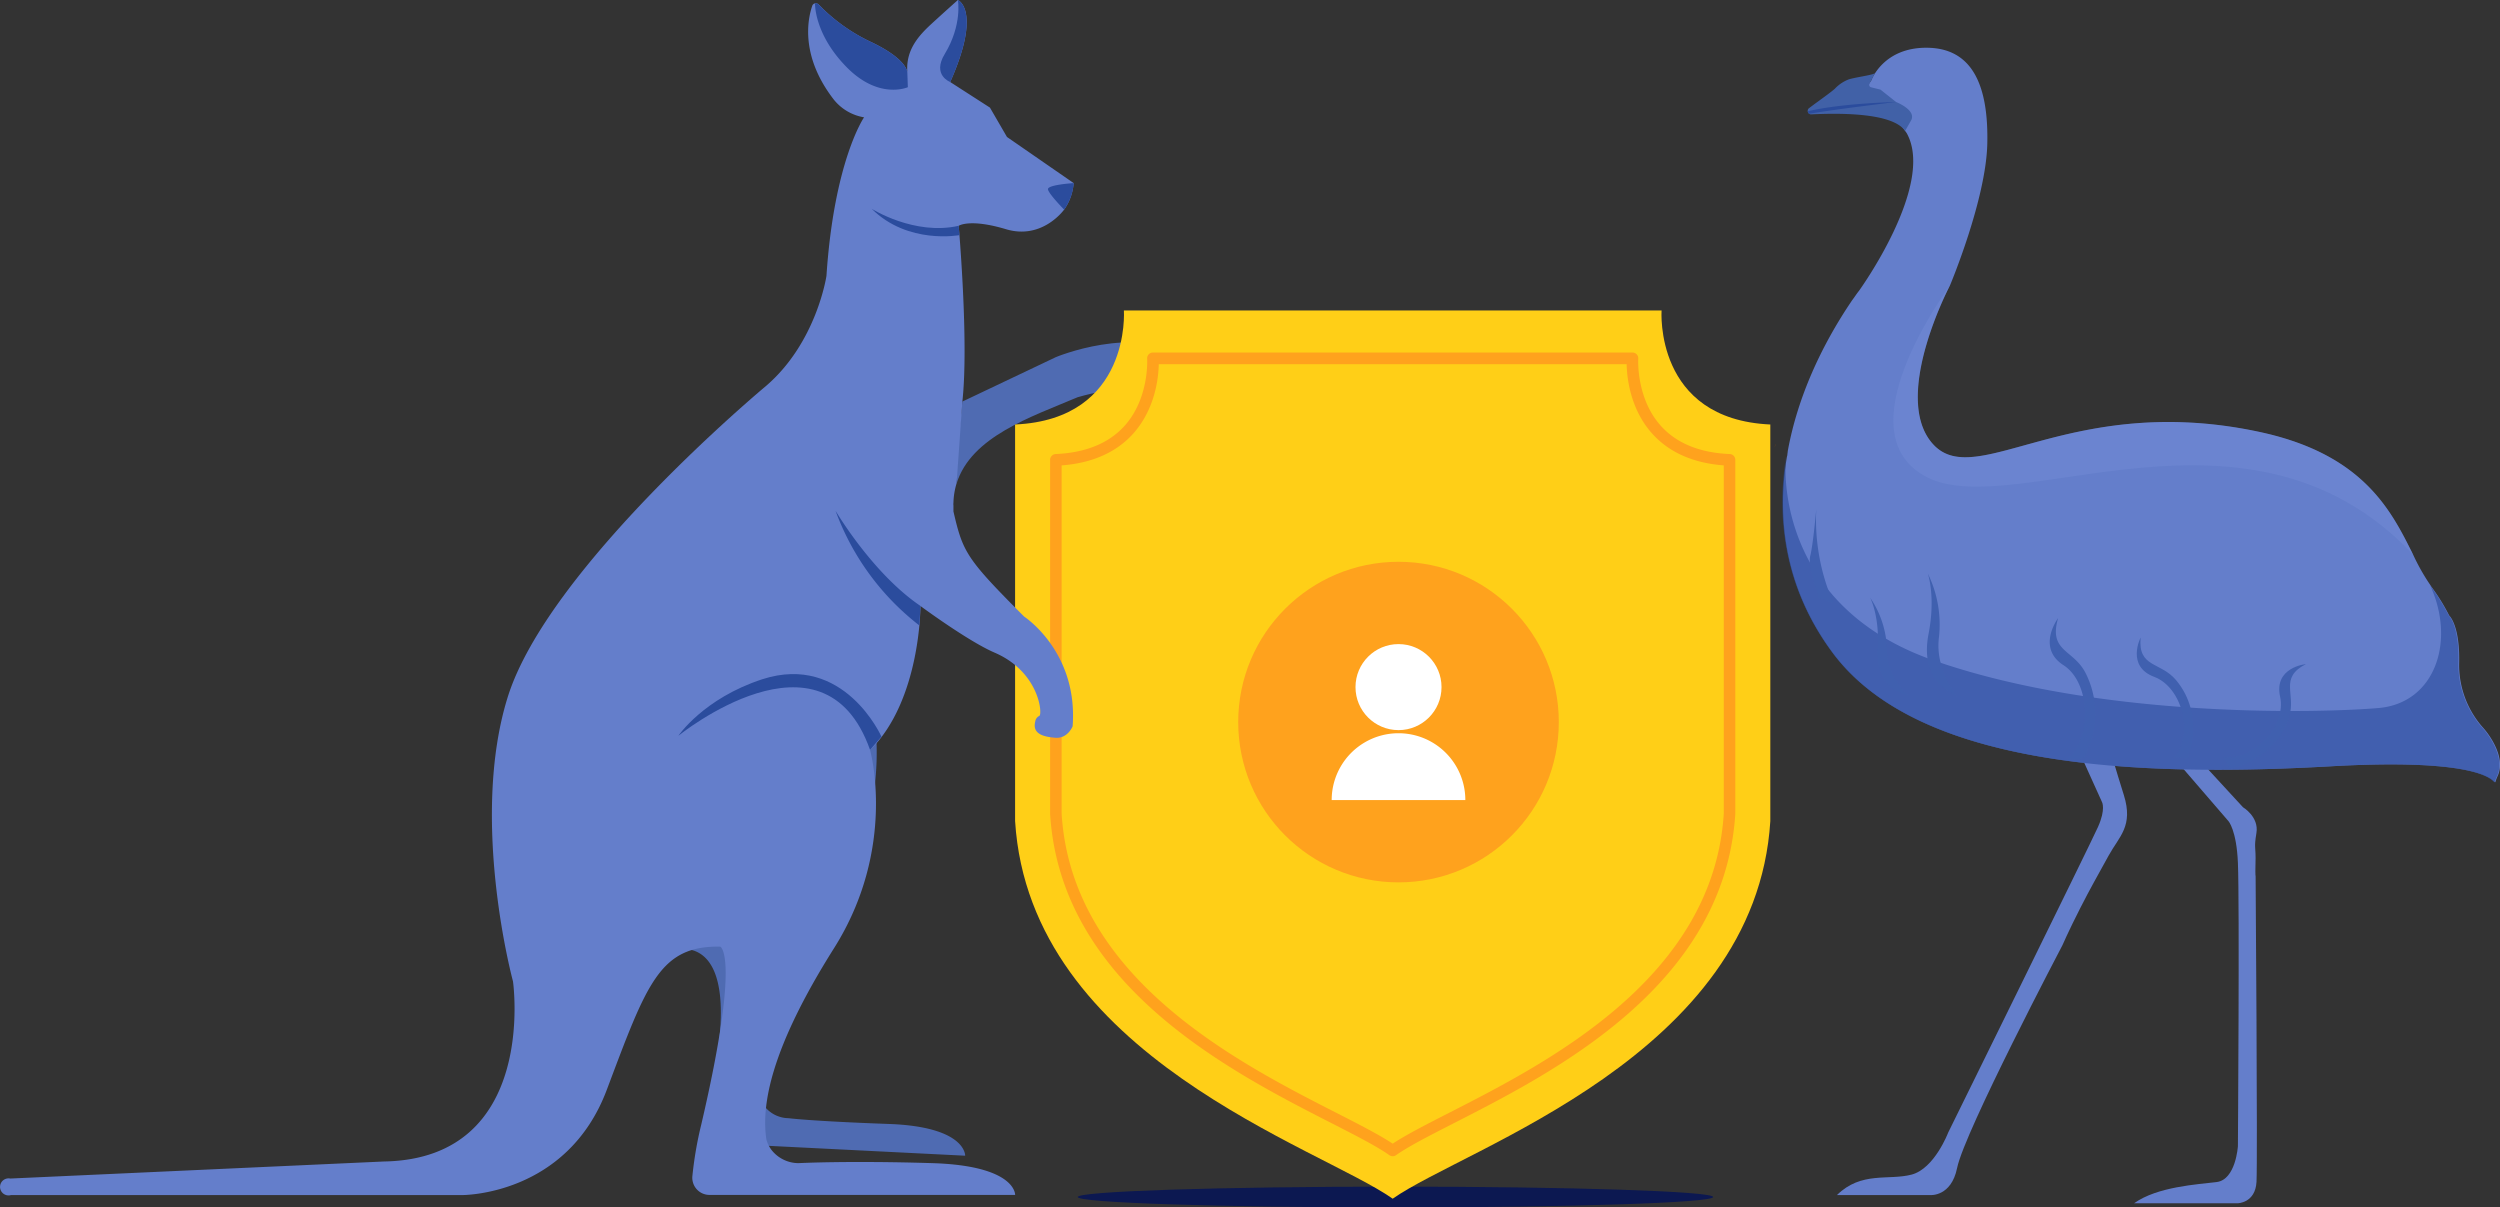
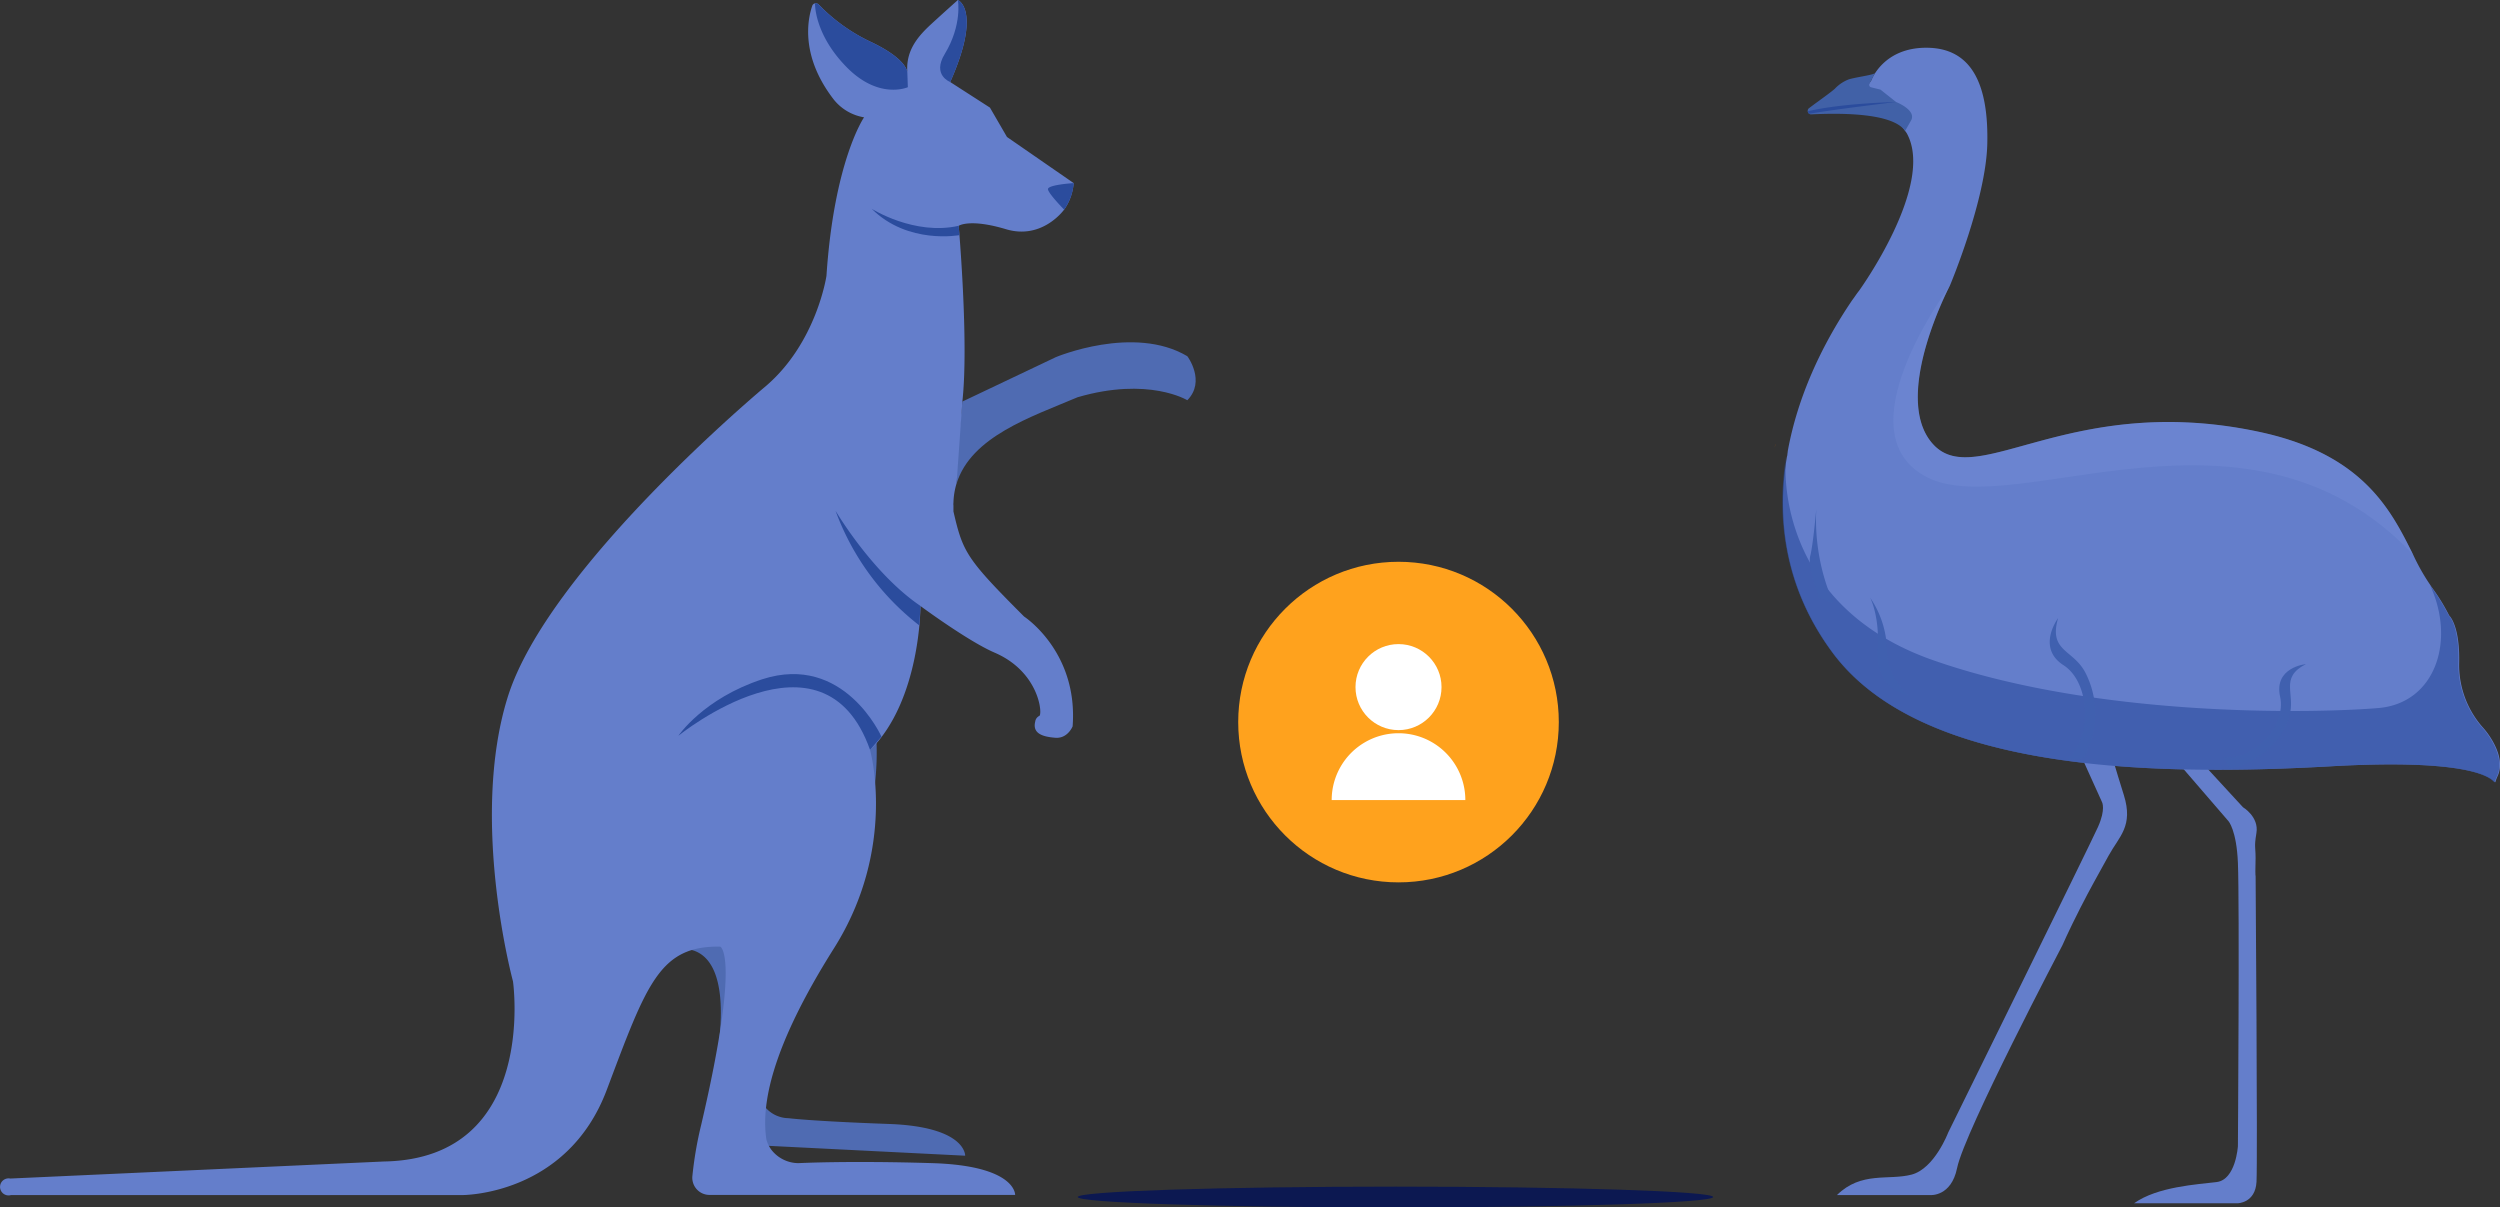
<svg xmlns="http://www.w3.org/2000/svg" viewBox="0 0 618.39 298.66">
  <rect x="0" y="0" width="618.39" height="298.66" fill="#333333" stroke="none" />
  <defs>
    <style>.cls-1{fill:#0c1851;}.cls-2{fill:#4f6bb2;}.cls-3{fill:#ffcf17;}.cls-4{fill:#ffa21d;}.cls-5{fill:#647ecb;}.cls-6,.cls-9{fill:#2b4c9d;}.cls-7{fill:#4161a7;}.cls-8{fill:#8d4d15;}.cls-9{opacity:0.61;}.cls-10{fill:#4060af;}.cls-11{fill:#7b91da;opacity:0.33;}.cls-12{fill:#fff;}</style>
  </defs>
  <g id="Layer_2" data-name="Layer 2">
    <g id="Layer_1-2" data-name="Layer 1">
      <ellipse class="cls-1" cx="345.17" cy="296.09" rx="78.59" ry="2.57" />
      <path class="cls-2" d="M293.69,99s-9.57-5.87-27.14-.74c-11.5,4.87-26.33,9.72-29.93,21.34.07-5,.34-9,.6-11.85s1.11-11.23.83-8.42h0l23.14-11s19.27-8.09,32.5-.22C293.69,88.08,298.34,94.29,293.69,99Z" />
-       <path class="cls-3" d="M437.9,105v98.1c-3.62,58.15-75.37,80.68-93.41,93.41-18-12.73-89.78-35.26-93.4-93.41V105C279.88,103.71,278,76.8,278,76.8H411S409.11,103.71,437.9,105Z" />
-       <path class="cls-4" d="M344.49,286a1.47,1.47,0,0,1-.82-.26c-3.13-2.22-8.34-4.87-14.37-7.95-25-12.77-66.92-34.15-69.55-76.45v-87.6a1.44,1.44,0,0,1,1.36-1.43c7.46-.32,13.2-2.68,17.08-7,6.14-6.86,5.57-16.49,5.57-16.59a1.42,1.42,0,0,1,1.42-1.52H403.81a1.42,1.42,0,0,1,1.42,1.52c0,.1-.57,9.73,5.57,16.59,3.88,4.33,9.62,6.69,17.08,7a1.44,1.44,0,0,1,1.36,1.43v87.51c-2.63,42.39-44.52,63.77-69.55,76.54-6,3.08-11.24,5.73-14.37,7.95A1.48,1.48,0,0,1,344.49,286ZM262.6,115.12v86.17c2.53,40.59,43.51,61.5,68,74,5.64,2.88,10.57,5.4,13.89,7.6,3.33-2.2,8.26-4.72,13.9-7.6,24.49-12.5,65.47-33.41,68-74.09V115.12c-7.61-.58-13.57-3.24-17.74-7.9-5.46-6.11-6.22-13.89-6.29-17.14H286.63c-.07,3.25-.83,11-6.29,17.14C276.17,111.88,270.21,114.54,262.6,115.12Z" />
      <path class="cls-2" d="M215.52,172.81s6.24,24.09-8.2,49-20.79,40.45-19.62,48.91a7.81,7.81,0,0,0,1.31,2.81,7.67,7.67,0,0,0,6,3.06s5.74.74,24.88,1.43,18.85,7.85,18.85,7.85l-59.76-3a4.12,4.12,0,0,1-3.9-4.62c.23-2.8-.42-3.15.86-9,9-42.11-10.55-33.88-10.55-33.88" />
      <path class="cls-5" d="M236.62,119.55a18.21,18.21,0,0,0-.78,4.73v.06a3,3,0,0,0,0,.72c0,.48,0,1,0,1.45,2.34,10.09,3.12,11.63,17.48,26,0,0,13.4,8.69,12,27.15,0,0-1.2,3.06-4.25,2.83s-5.76-1-5-4a1.8,1.8,0,0,1,1-1.4c.86-.33.08-10.88-11.08-15.67-6.54-2.82-18.31-11.52-18.31-11.52s.09,23.27-12.46,35.65c0,0,6.79,24.09-8.92,49s-18,38.83-16.73,47.29a7.41,7.41,0,0,0,1.43,2.81,8.53,8.53,0,0,0,6.54,3.06s12.24-.64,33.06,0,20.5,7.86,20.5,7.86l-75.6,0a4.25,4.25,0,0,1-4.24-4.62,92.6,92.6,0,0,1,2.22-12.86c9.83-42.11,4.66-43.94,4.66-43.94-15-.23-18.16,9.18-28.06,35.46s-35.85,26-35.85,26H2.72a2.11,2.11,0,1,1-.17-4.09L95,287.3c38.2-.67,31.89-44.56,31.89-44.56s-10.77-39.72-1.35-70.16c9.94-32.19,63.81-77,63.81-77C202,84.83,204.43,68.23,204.43,68.23c1.9-28.51,9.3-39.21,9.3-39.21a12.1,12.1,0,0,1-7.48-4.38c-8.3-10.72-6.5-19.79-5.34-23.19a.87.87,0,0,1,.69-.61,1,1,0,0,1,.89.26,43.64,43.64,0,0,0,13.08,9.34c7.21,3.46,8.6,6.18,8.86,7.32-.38-5.53,2.93-9.07,6.13-12S236.94,0,236.94,0s6,2.49-1.9,20.29l9.83,6.33,4.21,7.26,16.5,11.41a13.07,13.07,0,0,1-2.36,6.56s-5.38,7.55-14.37,4.85-11.71-.85-11.71-.85,2.53,28.79.91,43.43Z" />
      <path class="cls-6" d="M235.05,20.29s-4.55-1.68-1.37-6.92C238.08,6.12,236.94,0,236.94,0S242.93,2.48,235.05,20.29Z" />
      <path class="cls-6" d="M224.56,21.57s-7.13,3.22-15.18-5S201.6.84,201.6.84a.93.93,0,0,1,.88.27,44.26,44.26,0,0,0,13.09,9.33c7.21,3.46,8.6,6.19,8.86,7.32Z" />
      <path class="cls-6" d="M167.8,182s35.91-29.18,47.41,3.49l2.82-3.28S208.82,161.5,188.6,168C174,172.76,167.8,182,167.8,182Z" />
      <path class="cls-6" d="M265.59,45.29a13.19,13.19,0,0,1-2.37,6.57c-.24-.25-4-4.11-4-5.08S264.23,45.38,265.59,45.29Z" />
      <path class="cls-6" d="M206.68,126.35s9.09,15.47,21,23.53l-.27,4.83A63.4,63.4,0,0,1,206.68,126.35Z" />
      <path class="cls-6" d="M215.61,51.64s10.57,6.71,21.53,4.21l.18,2.31S224.58,60.57,215.61,51.64Z" />
      <path class="cls-5" d="M617.79,192c-2.43,5.25,6.81-5.19-41.24-2.45s-101.65.3-122.93-27.72C442.23,146.7,439.24,129.72,442,113a2.56,2.56,0,0,0,.13-.72c.06-.3.06-.59.12-.89,2.38-12.93,8.1-25.63,15.86-37.08.59-.78,1.12-1.62,1.73-2.38,0,0,18.8-26,11.88-38.84a1.81,1.81,0,0,0-.28-.42l-3.33-4.93-8.35-3.63,3.1-4.18s2.87-8.14,13.63-8.12c11.7,0,15.39,9.83,15.08,23.73s-9.26,35.14-9.26,35.14a.14.14,0,0,0,0,0c-.73,1.39-14.48,28.26-4,39.35,10.78,11.39,34.06-13.28,80.85-3.14,25.61,5.57,32.38,19.58,37.71,30.23a52,52,0,0,0,4.37,7.72c0,.06.06.06.06.12a50.15,50.15,0,0,1,4.52,7.28s2.74,2.43,2.46,12a23.37,23.37,0,0,0,6.14,16S620.25,186.76,617.79,192Z" />
      <path class="cls-5" d="M557.94,216.68s.51,70.37.22,75.66-4.71,5.3-4.71,5.3H527.87c5.76-4.12,15.64-4.66,20.42-5.25s5.27-8.91,5.27-8.91.42-60.07,0-70.07c-.34-8.11-2.35-10.31-2.35-10.31L539.91,190h6l8.9,9.67s4,2.36,3.33,6.38-.08,3.1-.23,7.62C557.83,216.67,557.94,216.68,557.94,216.68Z" />
      <path class="cls-5" d="M515.24,188l4.7,10.39s1,1.74-1,6.19-37.05,75.58-37.05,75.58-3.37,8.9-9.06,10.39-12.43-.88-18.45,5.06h23.08s5.19.46,6.64-6.69c1.82-9,26.06-55.12,26.06-55.12s1.48-3.43,4.37-9.11c2.65-5.21,4.21-7.86,7.05-13.05,2.62-4.78,6.18-7.27,3.76-15s-2.69-8.91-2.69-8.91Z" />
      <path class="cls-7" d="M472.71,29.8l-1.47,2.58C468,27.69,454.07,28,448.05,28.29a.83.83,0,0,1-.9-.76.82.82,0,0,1,.33-.78c2.54-1.92,5.19-3.74,6.39-4.81a9.23,9.23,0,0,1,3.42-2.3c1.88-.59,6.17-1.08,6.51-1.59l-1.38,2.69a.6.6,0,0,0,.39.85l2.34.58L469,25.23S474.15,27.23,472.71,29.8Z" />
      <path class="cls-8" d="M439.16,109.92l-.18.9c.06-.3.06-.6.12-.9Z" />
      <path class="cls-9" d="M617.64,192c-2.45,5.26,6.79-5.2-41.26-2.45s-101.64.3-122.92-27.81c-11.39-15.13-14.37-32.18-11.63-49-.83,6.76-.17,37.76,36.32,50.56,42,14.71,96.8,13,110.25,11.83,14-1.25,19.05-16.64,12.73-30.28a51.64,51.64,0,0,1,4.53,7.3s2.74,2.45,2.44,12a23.56,23.56,0,0,0,6.14,16.09S620.08,186.75,617.64,192Z" />
-       <path class="cls-10" d="M529.5,157.69s-3.67,7.1,3.35,9.73,9.84,14.38,5,19.84l3.28.36s4.49-10.55-2.87-19.39C534.41,163.63,528.79,165.22,529.5,157.69Z" />
      <path class="cls-10" d="M570.38,164.27s-8,.75-6.38,8.08-6.78,16.05-14,14.9l1.46,2.95s11.31-1.92,14.78-12.88C568,171.61,563.66,167.74,570.38,164.27Z" />
      <path class="cls-10" d="M509.09,152.88s-5.46,7.3,1.33,11.66,7.1,18.21.73,23.42l4.14-.34a22.12,22.12,0,0,0,.61-21.1C512.91,160.57,506.64,161.26,509.09,152.88Z" />
      <path class="cls-6" d="M469,25.23s-16.66,2-21.45,2.93a.79.79,0,0,1-.38-.63C450.39,26.75,457.06,25.61,469,25.23Z" />
      <path class="cls-10" d="M449.27,125.88s-.81,9.1-1.5,11.64,2.14,10.38,2.14,10.38l3.6,1.25A51.39,51.39,0,0,1,449.27,125.88Z" />
-       <path class="cls-10" d="M476.85,141.85s2,5.63.19,14.94,3.06,12.83,3.06,12.83l4,2.66s-5.59-6.68-4.47-14.79A28.71,28.71,0,0,0,476.85,141.85Z" />
      <path class="cls-10" d="M462.59,147.84s2.35,4.46,1.87,12.37,4.07,10.31,4.07,10.31l3.7,1.79s-5.51-4.95-5.49-11.8A23.82,23.82,0,0,0,462.59,147.84Z" />
      <path class="cls-11" d="M596.86,137.13c-40.61-42.94-98.32-7.86-120.23-19.11-21.06-10.83,4.56-45.69,5.63-47.33-.73,1.39-14.48,28.26-4,39.35,10.78,11.39,34.06-13.28,80.85-3.14C584.76,112.47,591.53,126.48,596.86,137.13Z" />
      <circle class="cls-4" cx="345.93" cy="178.61" r="39.65" />
      <circle class="cls-12" cx="345.93" cy="169.96" r="10.64" />
      <path class="cls-12" d="M329.4,197.9a16.53,16.53,0,1,1,33.06,0Z" />
    </g>
  </g>
</svg>